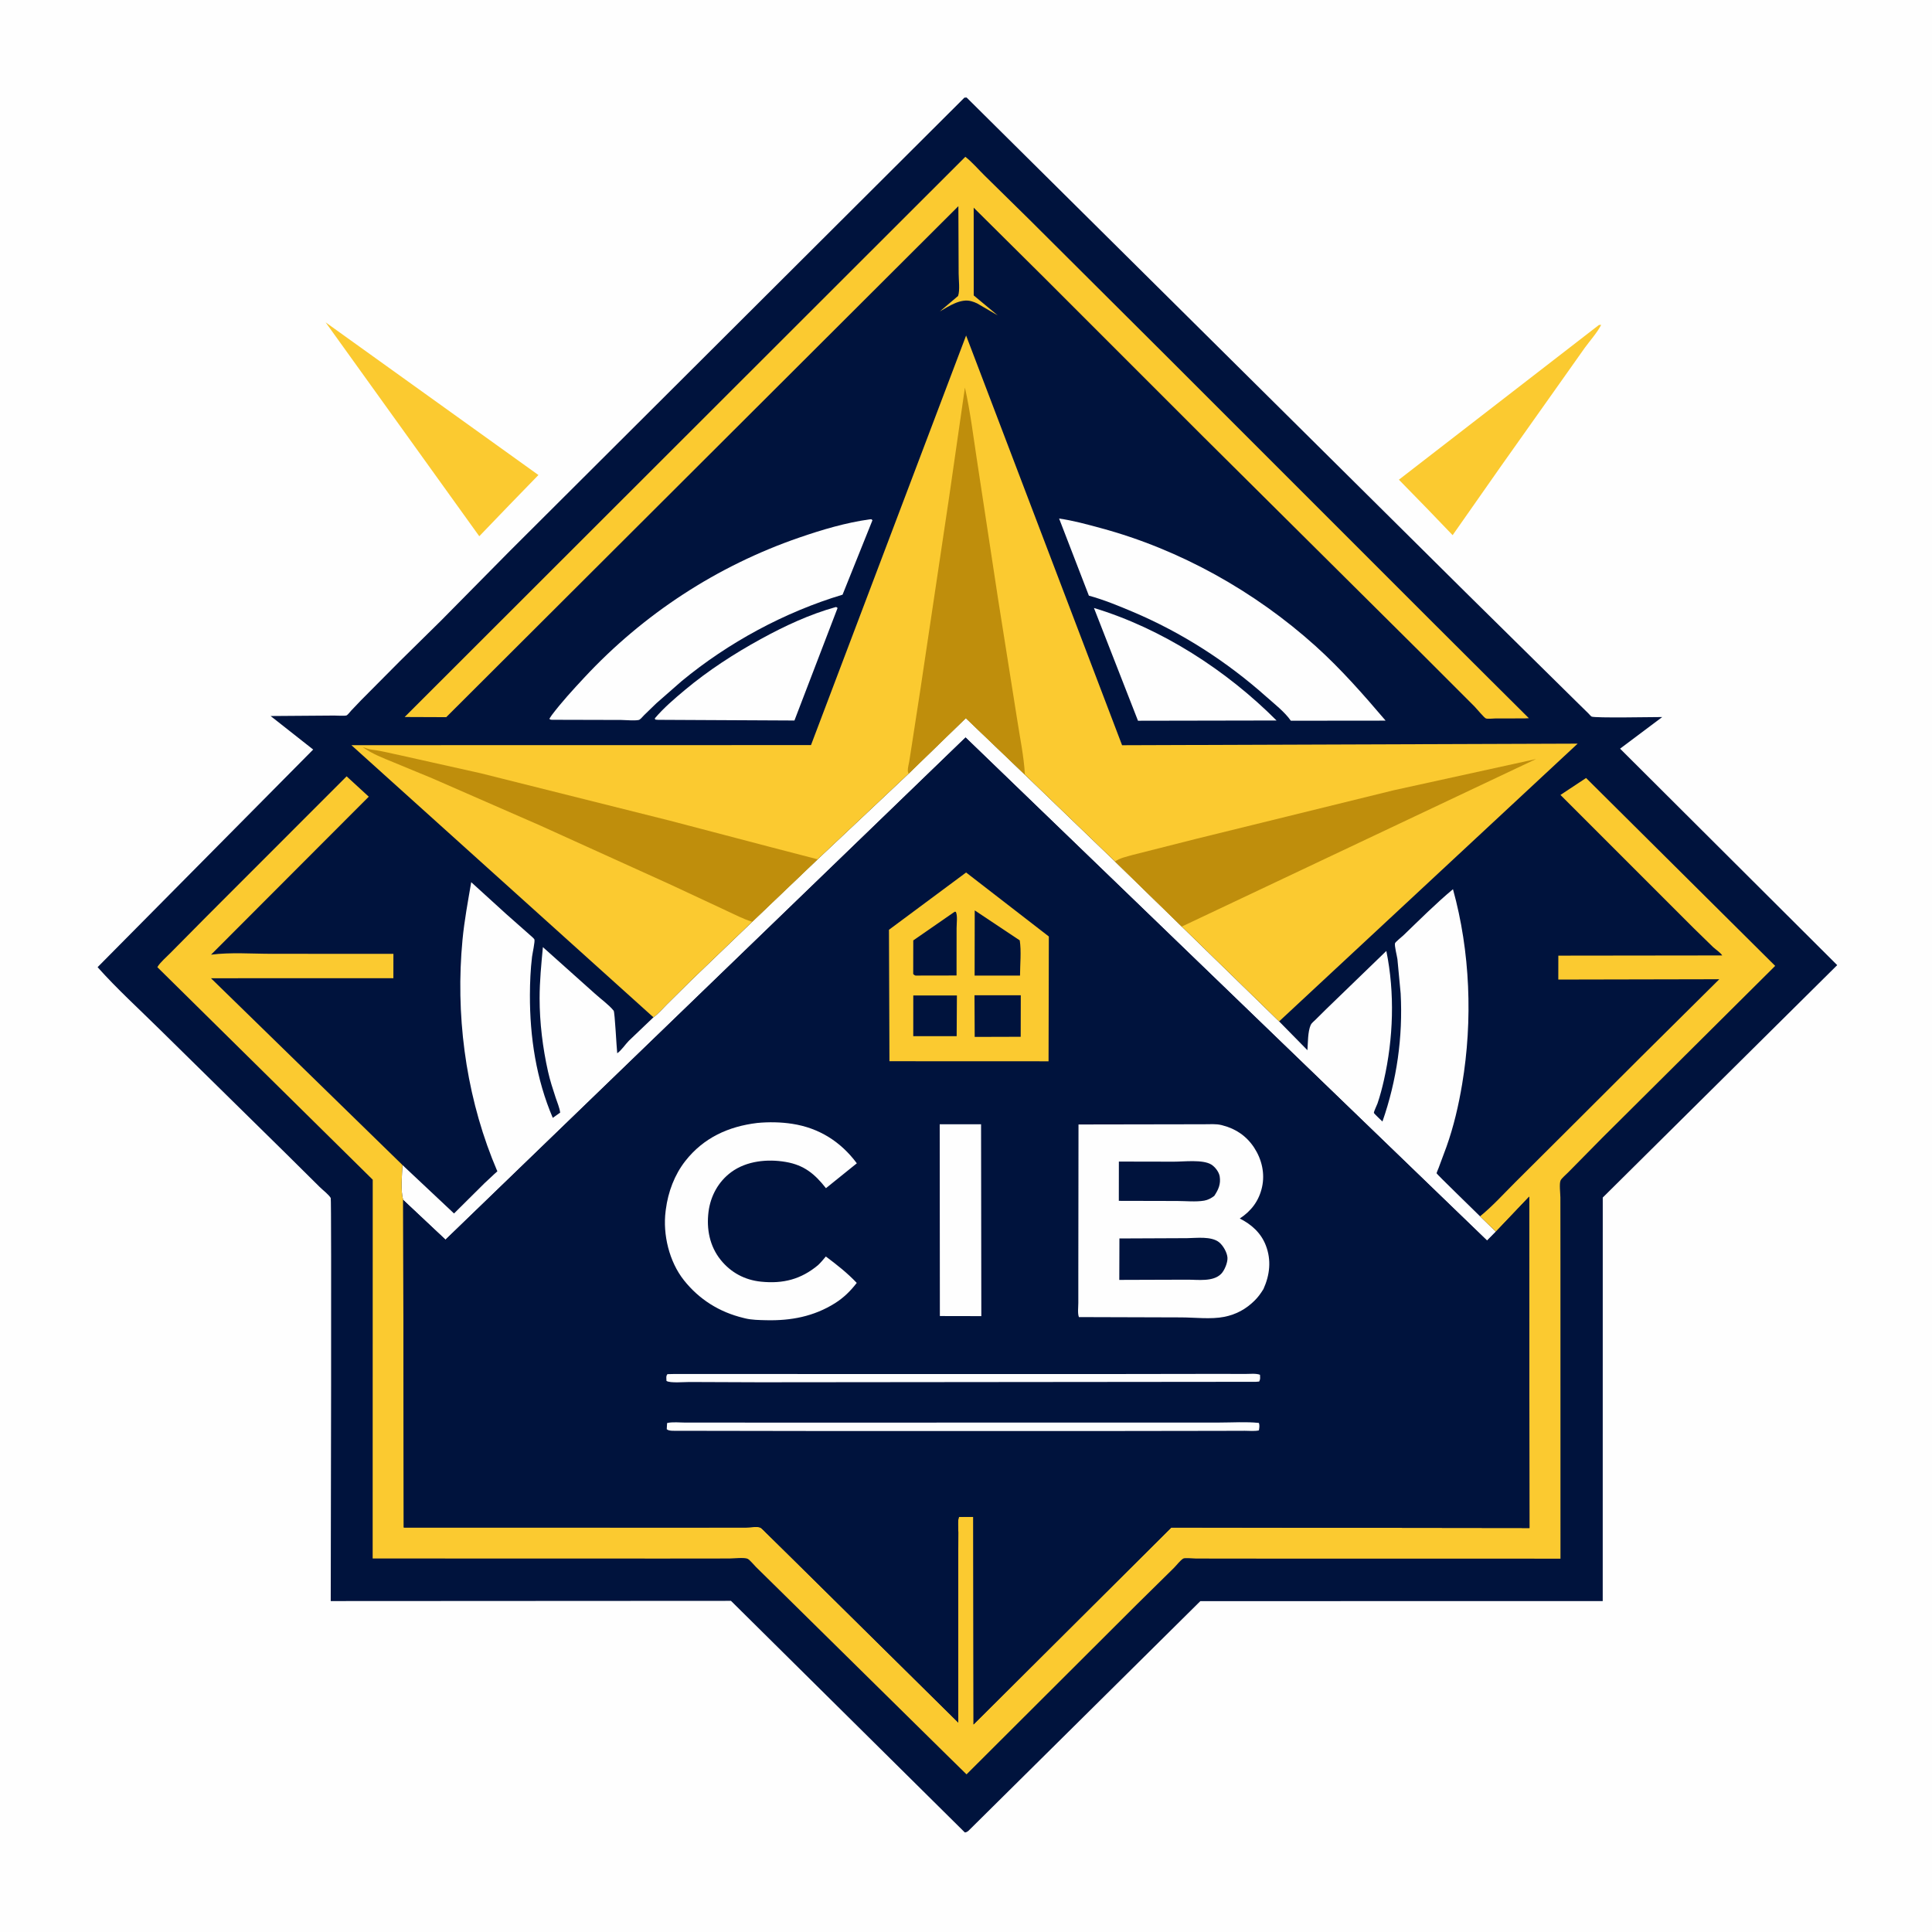
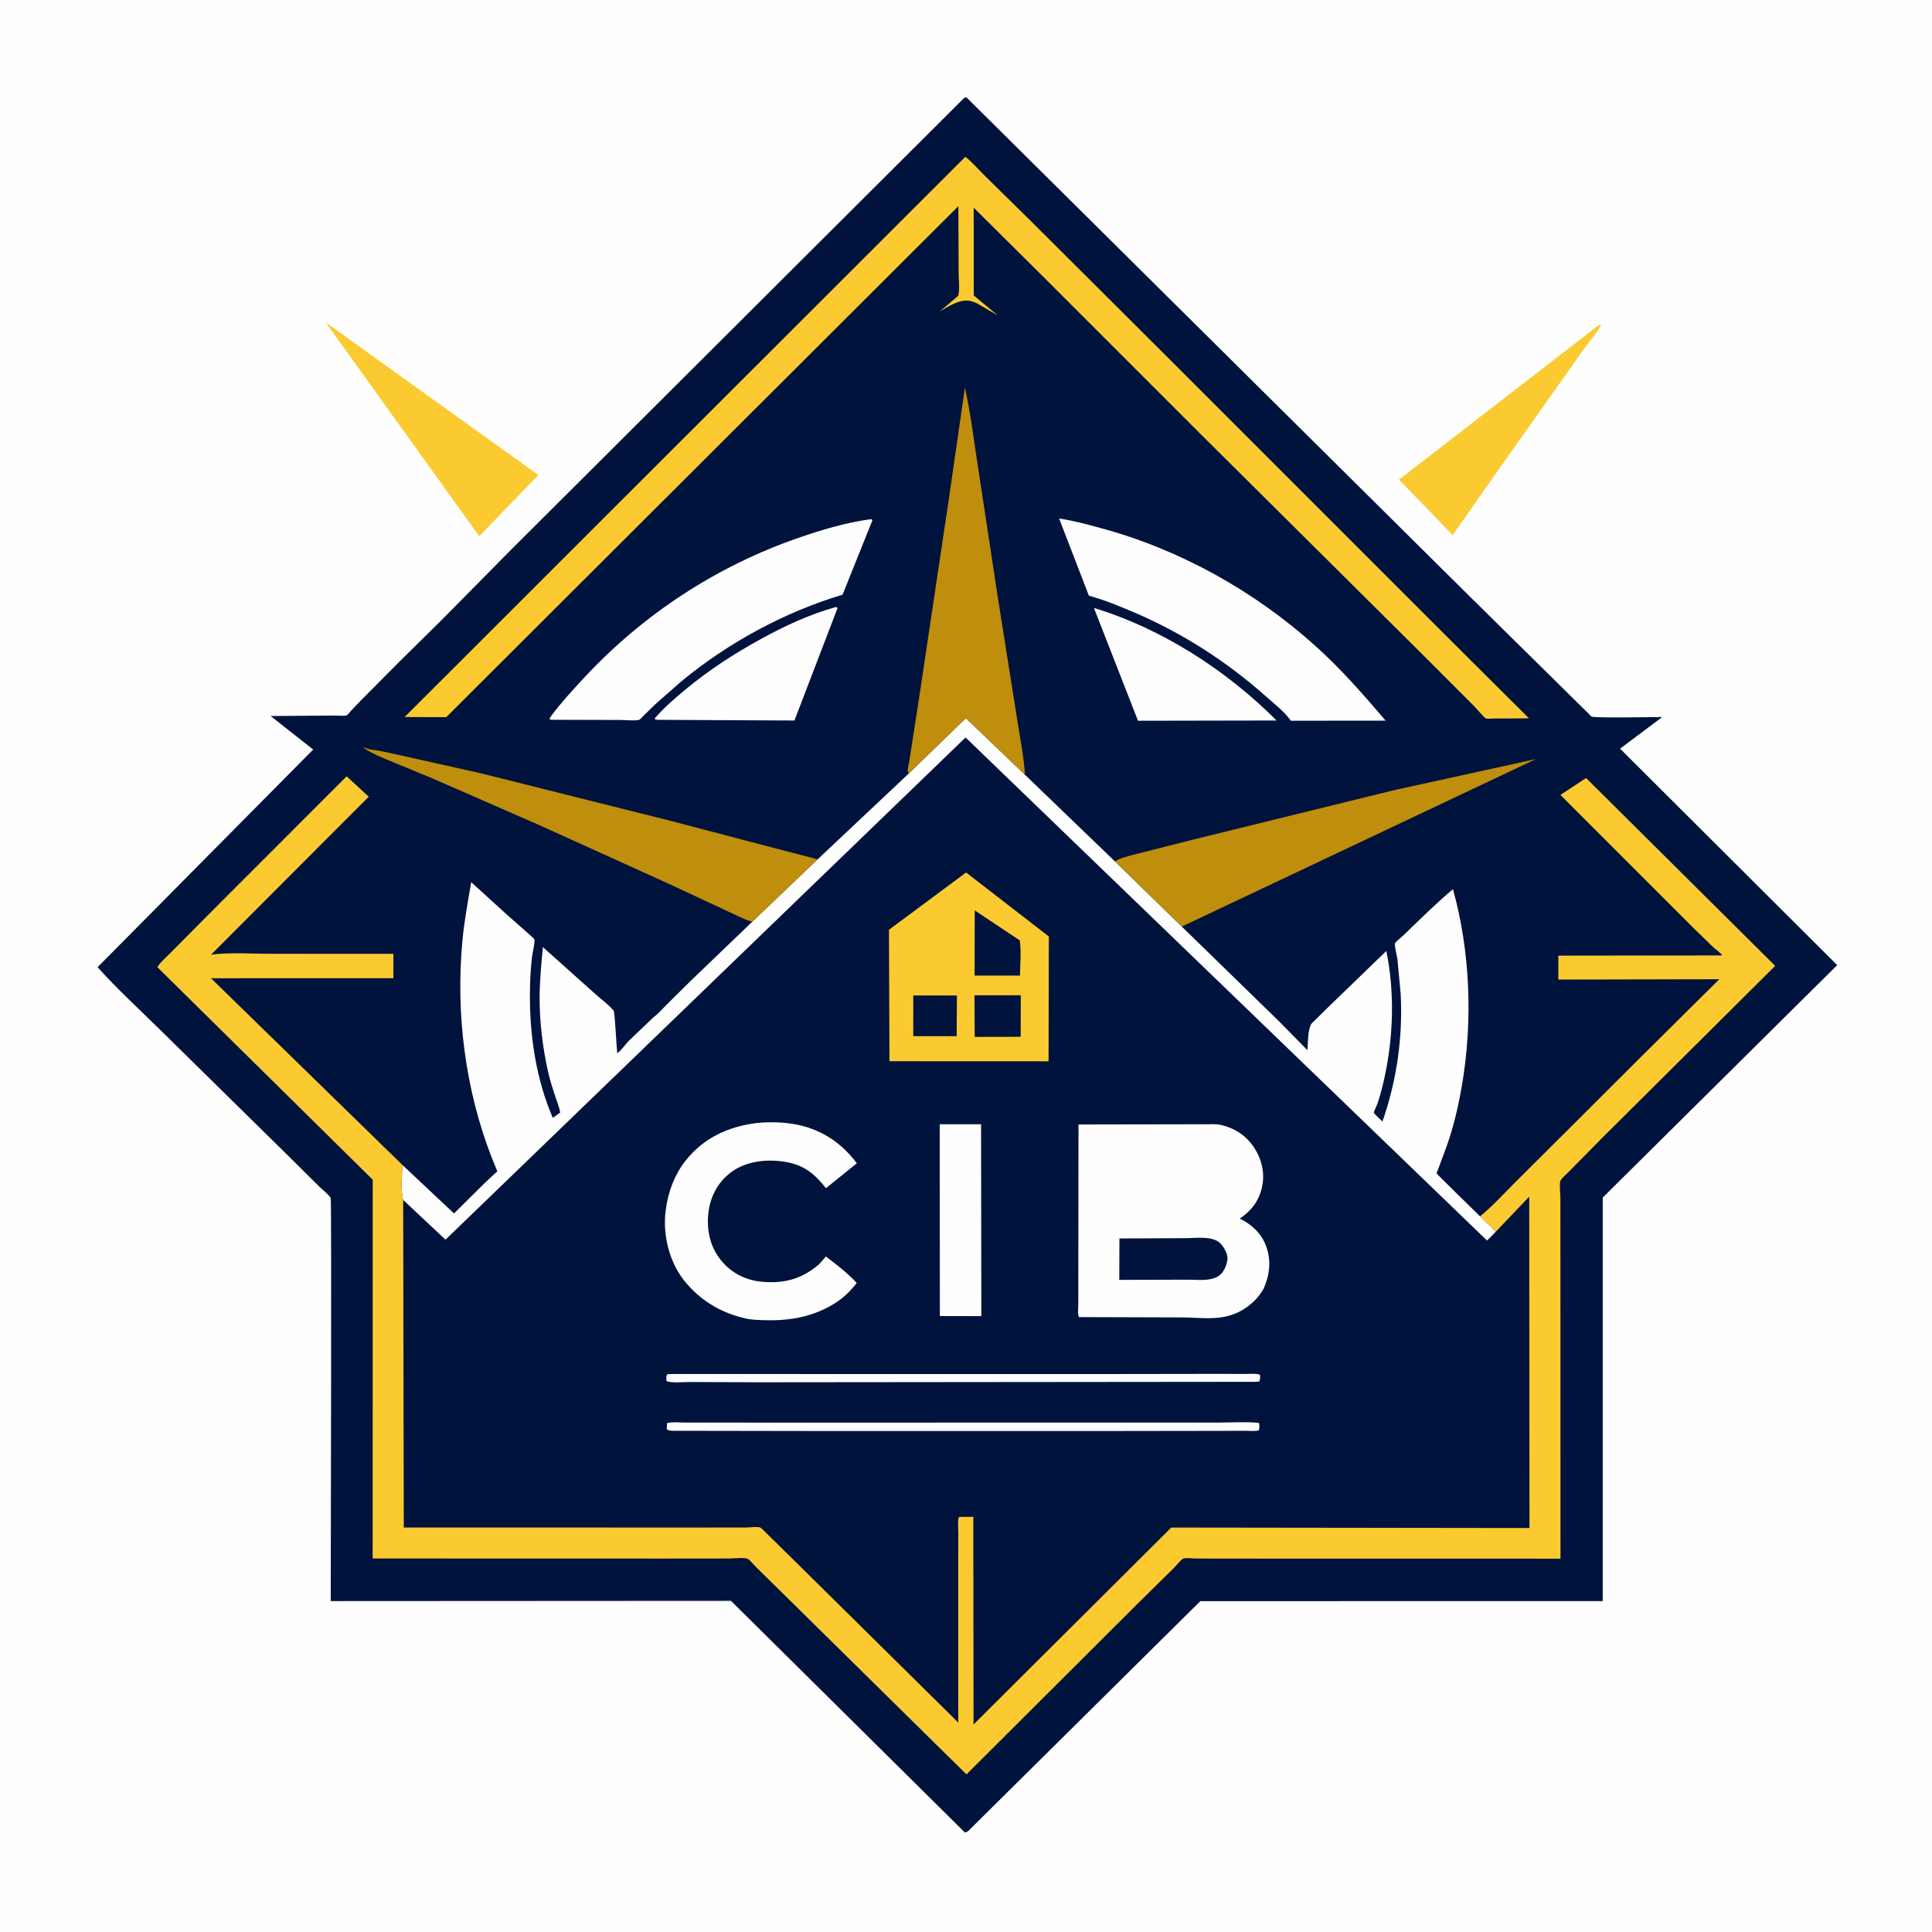
<svg xmlns="http://www.w3.org/2000/svg" version="1.1" style="display: block;" viewBox="0 0 2048 2048" width="1024" height="1024">
  <path transform="translate(0,0)" fill="rgb(254,254,254)" d="M -0 -0 L 2048 0 L 2048 2048 L -0 2048 L -0 -0 z" />
  <path transform="translate(0,0)" fill="rgb(251,202,48)" d="M 1694.91 344.5 L 1697.35 344.301 C 1693.08 352.674 1685.62 360.911 1680.02 368.569 L 1655.23 403.627 L 1590.7 494.732 L 1539.85 567.302 L 1513.5 539.875 L 1482.89 508.5 L 1694.91 344.5 z" />
  <path transform="translate(0,0)" fill="rgb(251,202,48)" d="M 345.167 341.702 L 570.756 503.545 L 539.556 535.693 L 508.051 568.44 L 345.167 341.702 z" />
  <path transform="translate(0,0)" fill="rgb(0,19,61)" d="M 1022.34 103.5 L 1024.64 103.368 L 1553.36 627.683 L 1672.81 745.5 L 1683.74 756.208 C 1684.5 756.959 1686.33 759.196 1687.18 759.608 C 1690.67 761.303 1752.76 760.079 1762.04 760.095 L 1717.35 793.614 L 1947.51 1023.08 L 1698.99 1269.44 L 1698.95 1697.2 L 1272.4 1697.27 L 1026.71 1940.62 C 1025.17 1941.82 1024.79 1942.16 1022.8 1942.5 L 774.868 1696.97 L 350.584 1697.2 C 350.697 1655.91 351.539 1271.53 350.591 1269.92 C 348.369 1266.16 342.185 1261.54 338.869 1258.25 L 302.962 1222.67 L 169.557 1091.46 C 147.53 1069.69 124.017 1048.32 103.447 1025.24 L 331.988 794.551 L 286.865 759.014 L 354.289 758.514 C 356.535 758.476 366.113 759.158 367.561 758.274 C 369.005 757.391 371.114 754.487 372.351 753.177 L 382.767 742.264 L 423.974 700.781 L 467.503 657.896 L 540.686 583.806 L 1022.34 103.5 z" />
  <path transform="translate(0,0)" fill="rgb(254,254,254)" d="M 1159.62 644.473 C 1231.6 666.244 1300.29 710.674 1353.19 763.749 L 1206.32 764.018 L 1159.62 644.473 z" />
  <path transform="translate(0,0)" fill="rgb(254,254,254)" d="M 885.934 643.5 C 887.233 643.742 886.558 643.481 887.861 644.5 L 842.141 763.772 L 697.5 763.05 L 694.602 762.788 L 694.129 761.5 C 703.634 750.307 715.029 740.582 726.281 731.191 C 750.898 710.645 778.293 692.885 806.391 677.476 C 831.815 663.534 857.97 651.32 885.934 643.5 z" />
  <path transform="translate(0,0)" fill="rgb(254,254,254)" d="M 921.993 550.5 L 923.805 550.434 L 924.83 551.5 L 893.145 630.391 C 831.643 648.867 771.987 681.178 722.556 722.033 L 695.889 745.394 L 683.003 757.86 C 681.574 759.257 679.518 761.868 677.888 762.875 C 675.466 764.372 661.985 763.192 658.392 763.186 L 585.5 763 C 583.149 762.838 584.21 763.195 582.294 762 L 584.878 758.095 C 595.365 744.18 607.356 731.176 619.212 718.424 C 681.997 650.894 760.13 599.835 847.371 569.81 C 871.771 561.413 896.393 554.111 921.993 550.5 z" />
  <path transform="translate(0,0)" fill="rgb(254,254,254)" d="M 1122.7 549.669 C 1137.77 551.822 1152.32 555.871 1167 559.833 C 1250.78 582.449 1330.11 626.82 1394.53 684.842 C 1421.58 709.2 1445.26 736.266 1468.82 763.898 L 1368.33 763.997 C 1361.94 754.716 1350.75 746.052 1342.28 738.505 C 1300.31 701.122 1252.56 670.451 1200.77 648.552 C 1185.58 642.133 1170.15 635.783 1154.25 631.409 L 1122.7 549.669 z" />
  <path transform="translate(0,0)" fill="rgb(251,202,48)" d="M 1023.3 166.21 C 1030.6 171.89 1037.19 179.716 1043.84 186.223 L 1091.44 233.02 L 1241.05 382.096 L 1520.88 661.932 L 1580.32 721.205 L 1620.66 761.321 L 1616 761.543 L 1585.26 761.583 C 1582.75 761.584 1577.38 762.29 1575.14 761.584 C 1573.38 761.03 1565.22 751.125 1563.26 749.14 L 1506.75 692.586 L 1276.14 463.556 L 1107.84 295.266 L 1032.15 220.159 L 1032.19 313.161 L 1057.57 334.276 L 1035.82 321.631 C 1033.77 320.632 1031.71 319.849 1029.5 319.25 C 1018.16 316.178 1005.69 324.701 996.234 330.148 L 1015.59 313.745 C 1017.73 307.74 1016.2 296.493 1016.21 289.98 L 1015.92 218.545 L 473.025 760.23 L 428.953 760.057 L 1023.3 166.21 z" />
  <path transform="translate(0,0)" fill="rgb(254,254,254)" d="M 963.23 820.067 L 1023.82 761.274 L 1086.45 821.234 L 1181.97 913.23 L 1252.73 982.202 L 1355.92 1082.72 L 1385.93 1113.26 C 1386.52 1105.35 1386.22 1093.75 1389.4 1086.51 C 1390.24 1084.57 1392.83 1082.58 1394.32 1081.1 L 1405.93 1069.61 L 1469.57 1008.05 C 1478.71 1052.79 1477.04 1100.76 1466.97 1145.2 C 1465.1 1153.44 1462.94 1161.68 1460.22 1169.69 C 1459.6 1171.52 1456.23 1178.28 1456.39 1179.69 C 1456.47 1180.47 1464.29 1187.69 1465.45 1188.86 C 1480.67 1145.36 1487.24 1099.1 1484.75 1053.06 L 1481.32 1016.71 C 1480.88 1013.41 1478.03 1002.6 1478.77 999.899 C 1479.13 998.587 1486.14 992.97 1487.59 991.584 C 1504.73 975.112 1521.95 957.824 1540.21 942.6 C 1558.54 1008.79 1561.27 1081.55 1549.93 1149.25 C 1546.17 1171.68 1541 1194.09 1533.35 1215.54 L 1524.91 1238.26 C 1524.65 1238.94 1522.75 1243.34 1522.84 1243.74 C 1523.08 1244.81 1564.26 1284.62 1568.92 1289.34 L 1585.68 1305.63 L 1576.34 1315.06 L 1023.54 781.752 L 472.247 1314.11 L 427.389 1271.97 C 424.452 1261.64 426.155 1245.86 426.65 1234.98 L 481.288 1286.33 L 513.535 1254.31 L 524.077 1244.46 C 524.532 1244.04 527.059 1241.94 527.202 1241.58 C 527.332 1241.26 526.919 1240.95 526.779 1240.63 L 521.553 1227.86 C 493.089 1155.19 482.879 1074.13 490.246 996.469 C 492.209 975.78 496.033 955.613 499.509 935.155 L 536.741 969.031 L 561.311 990.745 C 562.408 991.808 565.929 994.565 566.482 995.801 C 567.314 997.662 564.375 1010.97 563.981 1014.23 C 562.37 1027.54 561.773 1041.29 561.732 1054.72 C 561.597 1099.11 568.401 1144 585.972 1184.98 L 593.809 1179.42 C 593.086 1174.01 590.706 1168.68 589.005 1163.51 C 586.011 1154.42 583.031 1145.29 580.934 1135.94 C 575.308 1110.85 572.011 1084.03 572.004 1058.31 C 571.999 1040.2 573.804 1021.99 575.485 1003.98 L 630.738 1053.4 C 636.776 1058.91 645.515 1065.13 650.502 1071.38 C 651.774 1072.98 653.588 1111.14 654.289 1116.51 C 658.798 1113.39 662.628 1107.33 666.609 1103.27 L 692.669 1078.4 C 697.835 1074.69 702.299 1069.34 706.827 1064.83 L 732.513 1039.41 L 797.423 977.103 L 866.736 910.913 L 963.23 820.067 z" />
  <path transform="translate(0,0)" fill="rgb(251,202,48)" d="M 1568.92 1289.34 C 1582.22 1278.55 1594.02 1265.43 1606.14 1253.34 L 1661.08 1198.62 L 1740.18 1119.7 L 1822.53 1038.03 L 1651.87 1038.38 L 1651.9 1013.01 L 1825.64 1012.8 C 1823.71 1009.77 1818.75 1006.54 1816 1004.01 L 1795.93 984.437 L 1654.15 842.665 L 1681.31 824.711 L 1881.77 1023.88 L 1698.69 1205.89 L 1662.28 1242.83 C 1660.42 1244.8 1655.29 1249.04 1654.27 1251.35 C 1652.73 1254.8 1654.06 1265.14 1654.07 1269.42 L 1654.13 1337.37 L 1654.17 1652.25 L 1325.92 1652.19 L 1267.87 1652.12 C 1265.16 1652.12 1256.06 1651.16 1254.35 1652.11 C 1251.29 1653.8 1246.96 1659.55 1244.28 1662.17 L 1205.35 1700.51 L 1024.56 1880.9 L 1004.15 1860.87 L 831.563 1690.77 L 801.289 1661 C 799.181 1658.93 794.935 1653.58 792.544 1652.4 C 789.2 1650.74 777.464 1652.06 773.155 1652.07 L 704.98 1652.14 L 395.031 1652.06 L 395.105 1250.53 L 166.787 1025.22 C 169.971 1019.87 176.388 1014.59 180.756 1010.1 L 219.022 971.449 L 367.426 822.94 L 390.908 844.509 L 223.715 1012 C 244.493 1009.28 267.525 1011.11 288.533 1011.07 L 417.031 1011.12 L 416.995 1036.92 L 223.651 1036.98 L 426.65 1234.98 C 426.155 1245.86 424.452 1261.64 427.389 1271.97 L 428.024 1619.23 L 739.27 1619.27 L 790.77 1619.22 C 794.541 1619.21 802.53 1618.08 805.633 1619.15 C 807.316 1619.73 811.103 1624 812.518 1625.29 L 842.2 1654.5 L 1015.8 1825.98 L 1015.75 1663.64 L 1015.87 1624.51 C 1015.88 1619.66 1014.93 1612.52 1016.5 1607.97 L 1031.73 1607.91 L 1032 1828.01 L 1241.61 1619.27 L 1621.31 1619.76 L 1621.03 1268.48 L 1585.68 1305.63 L 1568.92 1289.34 z" />
-   <path transform="translate(0,0)" fill="rgb(251,202,48)" d="M 692.669 1078.4 L 372.489 789.918 L 859.687 789.831 L 1024.11 355.664 L 1189.45 789.97 L 1672.38 788.292 L 1355.92 1082.72 L 1252.73 982.202 L 1181.97 913.23 L 1086.45 821.234 L 1023.82 761.274 L 963.23 820.067 L 866.736 910.913 L 797.423 977.103 L 732.513 1039.41 L 706.827 1064.83 C 702.299 1069.34 697.835 1074.69 692.669 1078.4 z" />
  <path transform="translate(0,0)" fill="rgb(191,142,12)" d="M 1181.97 913.23 C 1187.05 909.405 1195.14 907.914 1201.26 906.102 L 1269.14 888.926 L 1477.5 837.676 L 1628.29 804.599 L 1252.73 982.202 L 1181.97 913.23 z" />
  <path transform="translate(0,0)" fill="rgb(191,142,12)" d="M 797.423 977.103 C 788.014 974.338 778.666 969.315 769.734 965.252 L 711.716 938.137 L 572.866 875.183 L 458.419 825.147 L 416.757 807.928 C 405.558 803.328 394.307 799.075 384.417 791.921 C 387.736 792.995 391.226 794.366 394.699 794.768 C 404.553 795.911 414.72 798.705 424.471 800.671 L 509.604 819.699 L 710 869.91 L 815.535 897.602 L 866.736 910.913 L 797.423 977.103 z" />
  <path transform="translate(0,0)" fill="rgb(191,142,12)" d="M 963.23 820.067 C 962.701 818.897 962.395 818.445 962.322 817 C 962.177 814.139 963.315 810.364 963.778 807.5 L 966.913 787.484 L 975.772 730 L 1006.11 527 L 1022.85 410.848 C 1028.61 436.39 1031.76 462.771 1035.74 488.652 L 1057.87 634.135 L 1078.15 762.174 C 1081.1 781.623 1085.37 801.622 1086.45 821.234 L 1023.82 761.274 L 963.23 820.067 z" />
-   <path transform="translate(0,0)" fill="rgb(0,19,61)" d="M 427.389 1271.97 L 472.247 1314.11 L 1023.54 781.752 L 1576.34 1315.06 L 1585.68 1305.63 L 1621.03 1268.48 L 1621.31 1619.76 L 1241.61 1619.27 L 1032 1828.01 L 1031.73 1607.91 L 1016.5 1607.97 C 1014.93 1612.52 1015.88 1619.66 1015.87 1624.51 L 1015.75 1663.64 L 1015.8 1825.98 L 842.2 1654.5 L 812.518 1625.29 C 811.103 1624 807.316 1619.73 805.633 1619.15 C 802.53 1618.08 794.541 1619.21 790.77 1619.22 L 739.27 1619.27 L 428.024 1619.23 L 427.389 1271.97 z" />
  <path transform="translate(0,0)" fill="rgb(254,254,254)" d="M 714.174 1456.49 L 1160.15 1456.56 L 1287.34 1456.37 L 1320.31 1456.43 C 1324.96 1456.45 1331.36 1455.68 1335.64 1457.3 C 1335.76 1460.26 1336.21 1461.86 1334.78 1464.5 L 1331.25 1464.77 L 805.538 1465.27 L 730.746 1464.98 C 725.574 1464.94 710.343 1466.34 706.5 1463.84 C 706.456 1461.14 705.759 1458.8 707.5 1456.65 L 714.174 1456.49 z" />
  <path transform="translate(0,0)" fill="rgb(254,254,254)" d="M 707.137 1508.5 C 712.803 1507.05 720.914 1508.01 726.861 1508.01 L 769.089 1508.01 L 954.432 1508.02 L 1212.82 1507.96 L 1292.64 1507.96 C 1306.41 1507.96 1320.86 1506.94 1334.5 1508.36 C 1335.43 1511.1 1334.9 1513.49 1334.5 1516.28 C 1330.01 1517.31 1324.19 1516.68 1319.54 1516.69 L 1292.57 1516.77 L 1172.72 1516.94 L 872.28 1516.94 L 718.514 1516.7 C 715.347 1516.64 708.921 1517.21 706.781 1515 L 707.137 1508.5 z" />
  <path transform="translate(0,0)" fill="rgb(254,254,254)" d="M 996.13 1191.78 L 1039.97 1191.78 L 1040.25 1395.15 L 996.301 1395.06 L 996.13 1191.78 z" />
  <path transform="translate(0,0)" fill="rgb(254,254,254)" d="M 802.669 1190.39 C 814.928 1189.21 827.643 1189.42 839.828 1191.3 C 868.179 1195.66 891.156 1210.14 908.274 1233.15 L 875.545 1259.52 C 863.604 1244.35 852.397 1235.07 833 1231.72 C 813.579 1228.37 791.415 1230.51 775.102 1242.53 C 761.44 1252.59 753.144 1267.9 751.051 1284.65 C 748.78 1302.82 752.281 1321.01 763.91 1335.49 C 774.732 1348.96 789.432 1356.86 806.701 1358.62 C 830.23 1361.02 849.176 1356.1 867.178 1341.08 C 870.188 1338.3 872.766 1335.06 875.425 1331.94 C 887.187 1340.74 898.051 1349.25 908.186 1359.93 C 901.461 1368.62 894.369 1375.63 885.045 1381.49 C 862.587 1395.59 838.32 1400.1 812.162 1399.48 C 804.823 1399.3 797.063 1399.24 789.902 1397.52 L 788 1397.04 C 762.621 1390.9 741.152 1377.51 724.923 1357.02 C 709.363 1337.37 702.461 1308.63 705.567 1283.92 L 705.825 1282 C 708.209 1263.59 714.955 1245.37 726.503 1230.66 C 745.805 1206.08 772.141 1194.08 802.669 1190.39 z" />
  <path transform="translate(0,0)" fill="rgb(251,202,48)" d="M 1024.11 924.881 L 1111.81 992.713 L 1111.51 1125.01 L 1031.79 1124.98 L 942.855 1124.94 L 942.338 985.598 L 1024.11 924.881 z" />
  <path transform="translate(0,0)" fill="rgb(0,19,61)" d="M 968.123 1055.26 L 1014.36 1055.22 L 1014.1 1098.36 L 968.091 1098.37 L 968.123 1055.26 z" />
  <path transform="translate(0,0)" fill="rgb(0,19,61)" d="M 1033 1055.02 L 1082.07 1055.04 L 1081.98 1099.03 L 1033.22 1099.17 L 1033 1055.02 z" />
-   <path transform="translate(0,0)" fill="rgb(0,19,61)" d="M 1011.96 966.5 L 1013.23 966.588 C 1015.22 970.47 1014.03 978.969 1014.03 983.689 L 1013.98 1034.06 L 970.5 1034.14 C 968.817 1033.44 969.669 1033.94 968.035 1032.5 L 968.109 996.874 L 1011.96 966.5 z" />
  <path transform="translate(0,0)" fill="rgb(0,19,61)" d="M 1033.25 965.055 L 1080.97 996.825 C 1082.77 1008.38 1081.29 1022.36 1081.26 1034.17 L 1033.13 1034.18 L 1033.25 965.055 z" />
  <path transform="translate(0,0)" fill="rgb(254,254,254)" d="M 1143.26 1191.99 L 1248.42 1191.81 L 1276.77 1191.76 C 1282.56 1191.75 1289 1191.23 1294.66 1192.59 L 1296 1192.94 C 1310.1 1196.55 1321.51 1204.38 1329.5 1216.63 C 1337.56 1228.97 1341.05 1243.98 1337.79 1258.5 C 1334.56 1272.87 1326.46 1283.69 1314.21 1291.67 C 1326.53 1297.88 1336.63 1306.86 1341.75 1320.01 C 1347.87 1335.71 1346.1 1351.42 1339.32 1366.44 C 1336.59 1370.88 1333.82 1374.8 1330.12 1378.48 C 1320.92 1387.65 1310.54 1393.36 1297.72 1395.92 C 1283.62 1398.73 1266.31 1396.52 1251.8 1396.5 L 1143.69 1396.17 C 1142.17 1392.43 1143.05 1385.53 1143.06 1381.28 L 1143.07 1344.9 L 1143.26 1191.99 z" />
-   <path transform="translate(0,0)" fill="rgb(0,19,61)" d="M 1186.05 1231.31 L 1244.24 1231.42 C 1255 1231.45 1275.04 1228.9 1284.06 1234.49 C 1288.01 1236.94 1292.17 1242.33 1292.93 1247 C 1294.23 1255.1 1291.59 1261.06 1287.16 1267.71 C 1284.04 1270.11 1280.4 1272.07 1276.48 1272.73 C 1267.53 1274.24 1257.01 1273.11 1247.85 1273.09 L 1186 1272.95 L 1186.05 1231.31 z" />
  <path transform="translate(0,0)" fill="rgb(0,19,61)" d="M 1258.36 1312.51 C 1268.32 1312.38 1283.86 1310.27 1292.18 1316.76 C 1296.49 1320.13 1300.88 1327.77 1301.17 1333.3 C 1301.44 1338.38 1298.09 1346.64 1294.52 1350.29 C 1286.02 1359 1269.84 1356.47 1258.72 1356.52 L 1227.5 1356.61 L 1186.49 1356.75 L 1186.63 1312.82 L 1258.36 1312.51 z" />
</svg>